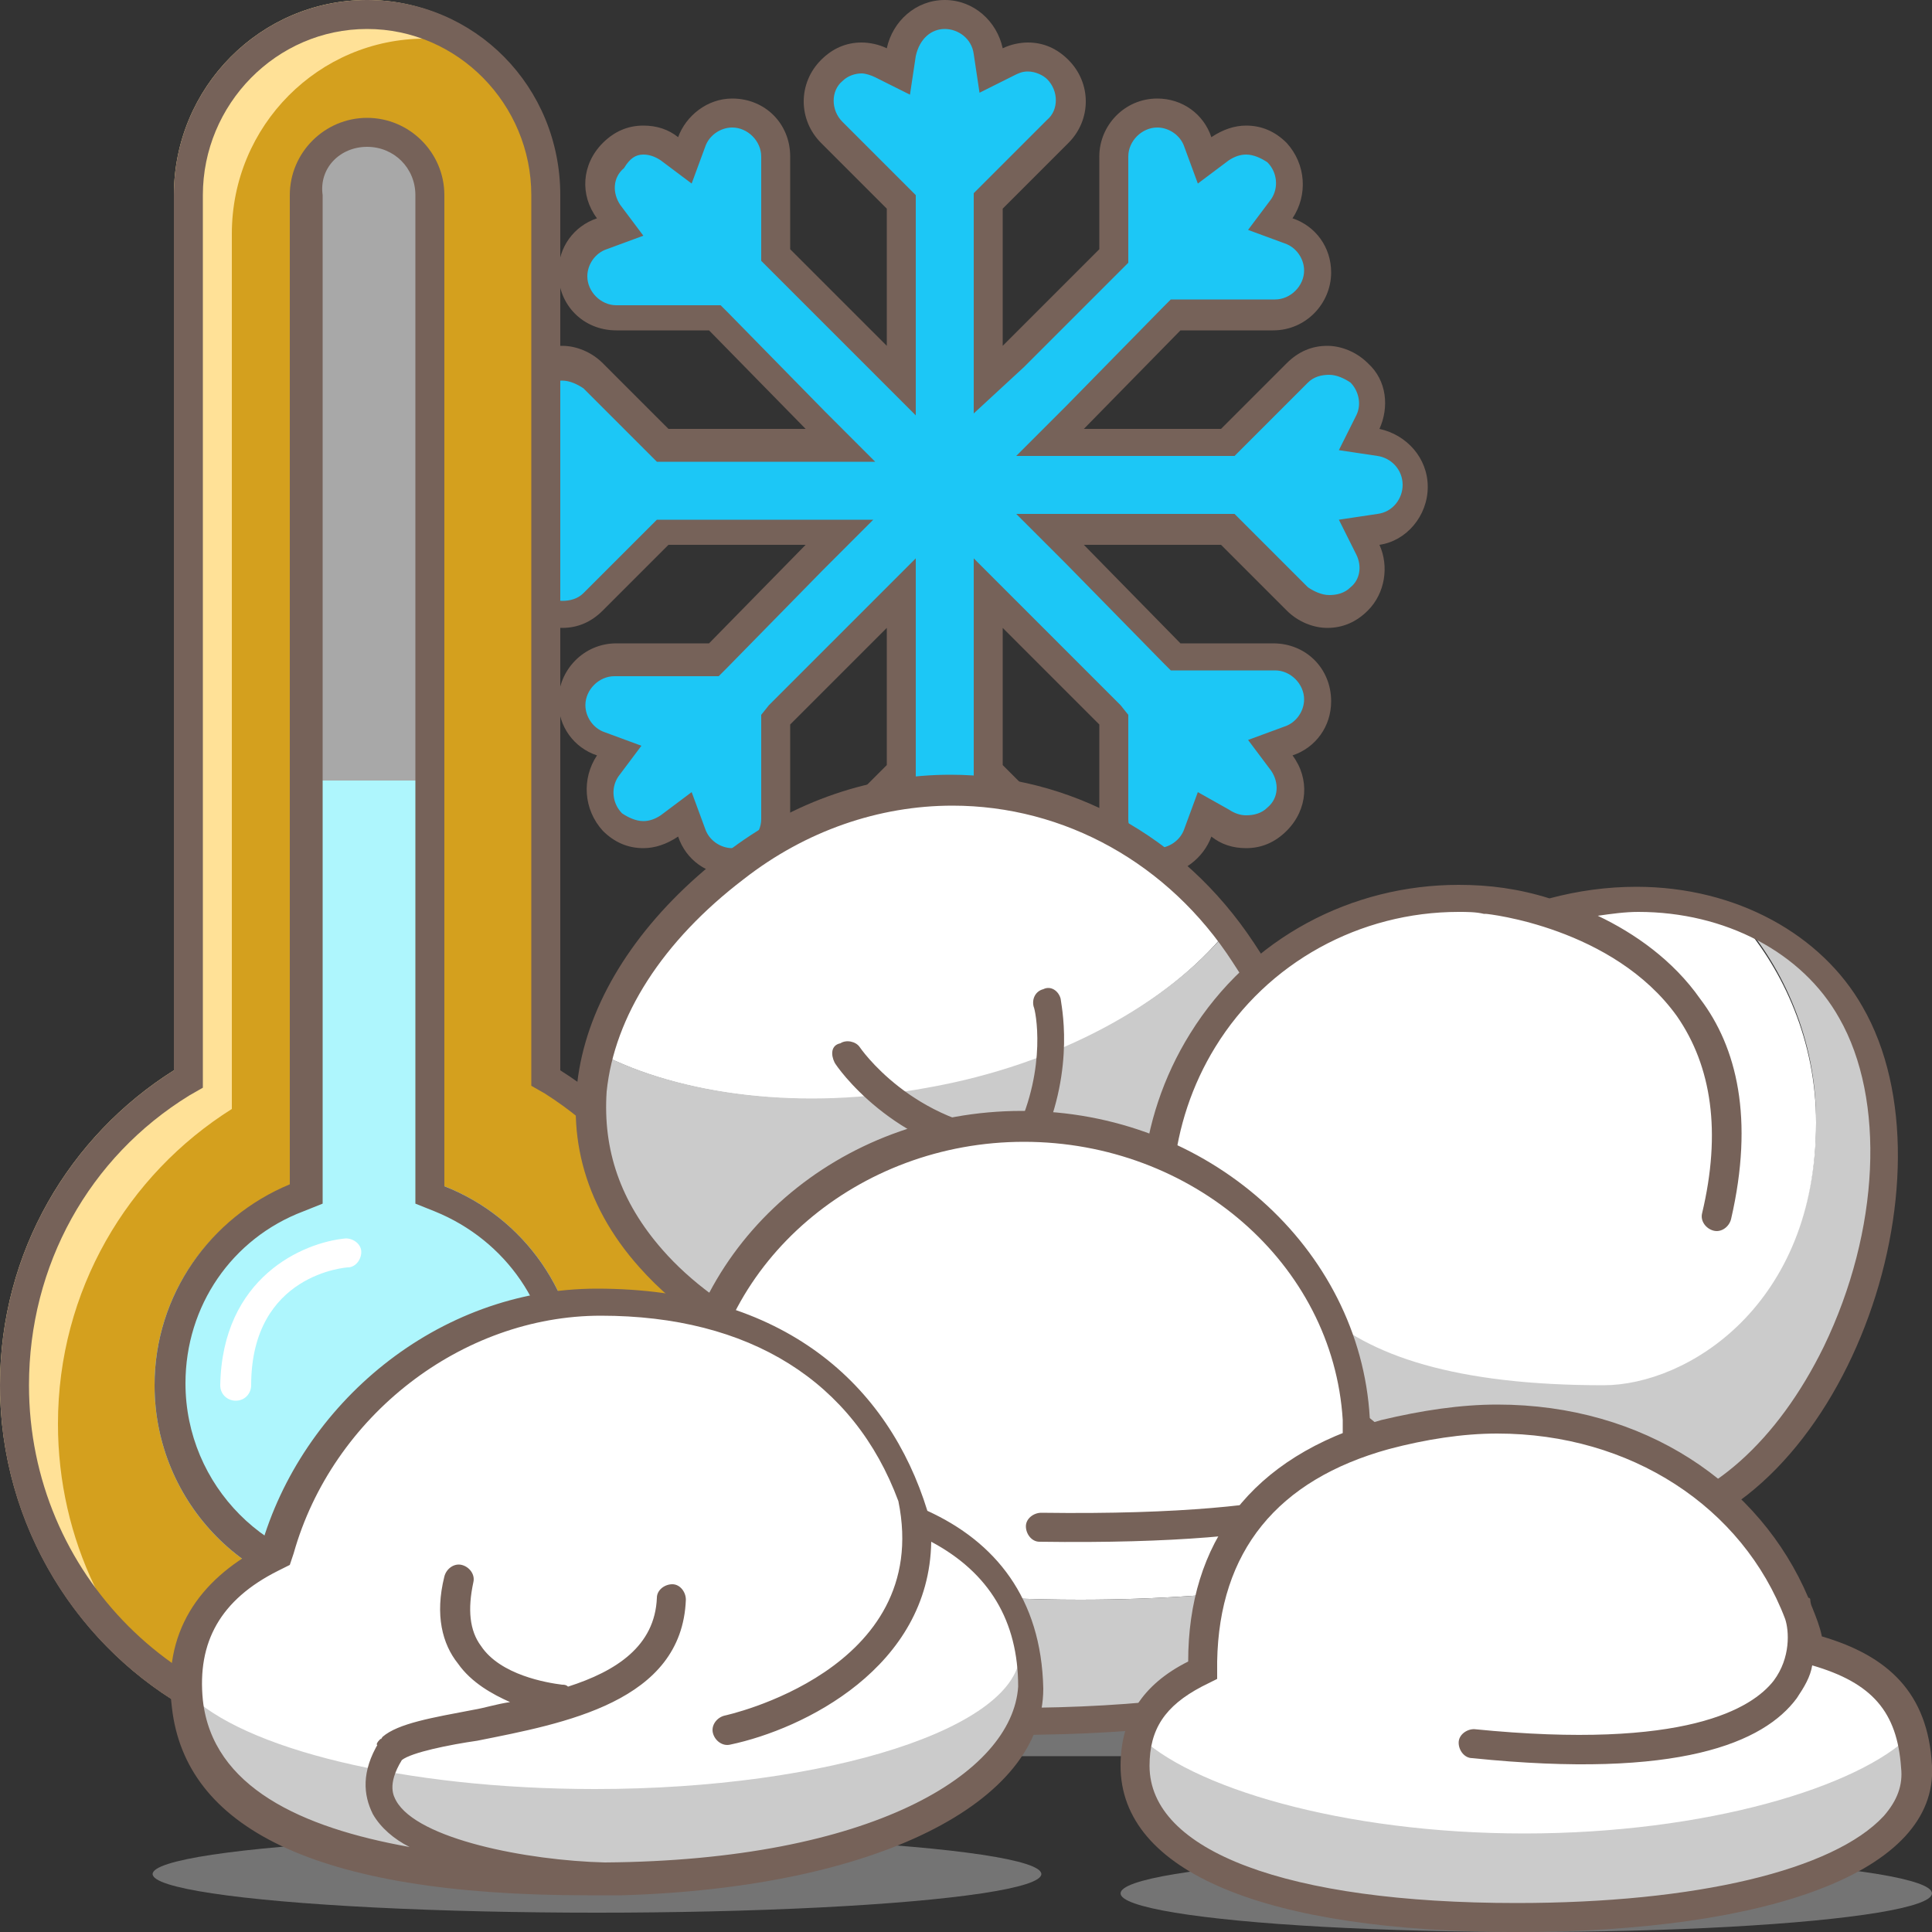
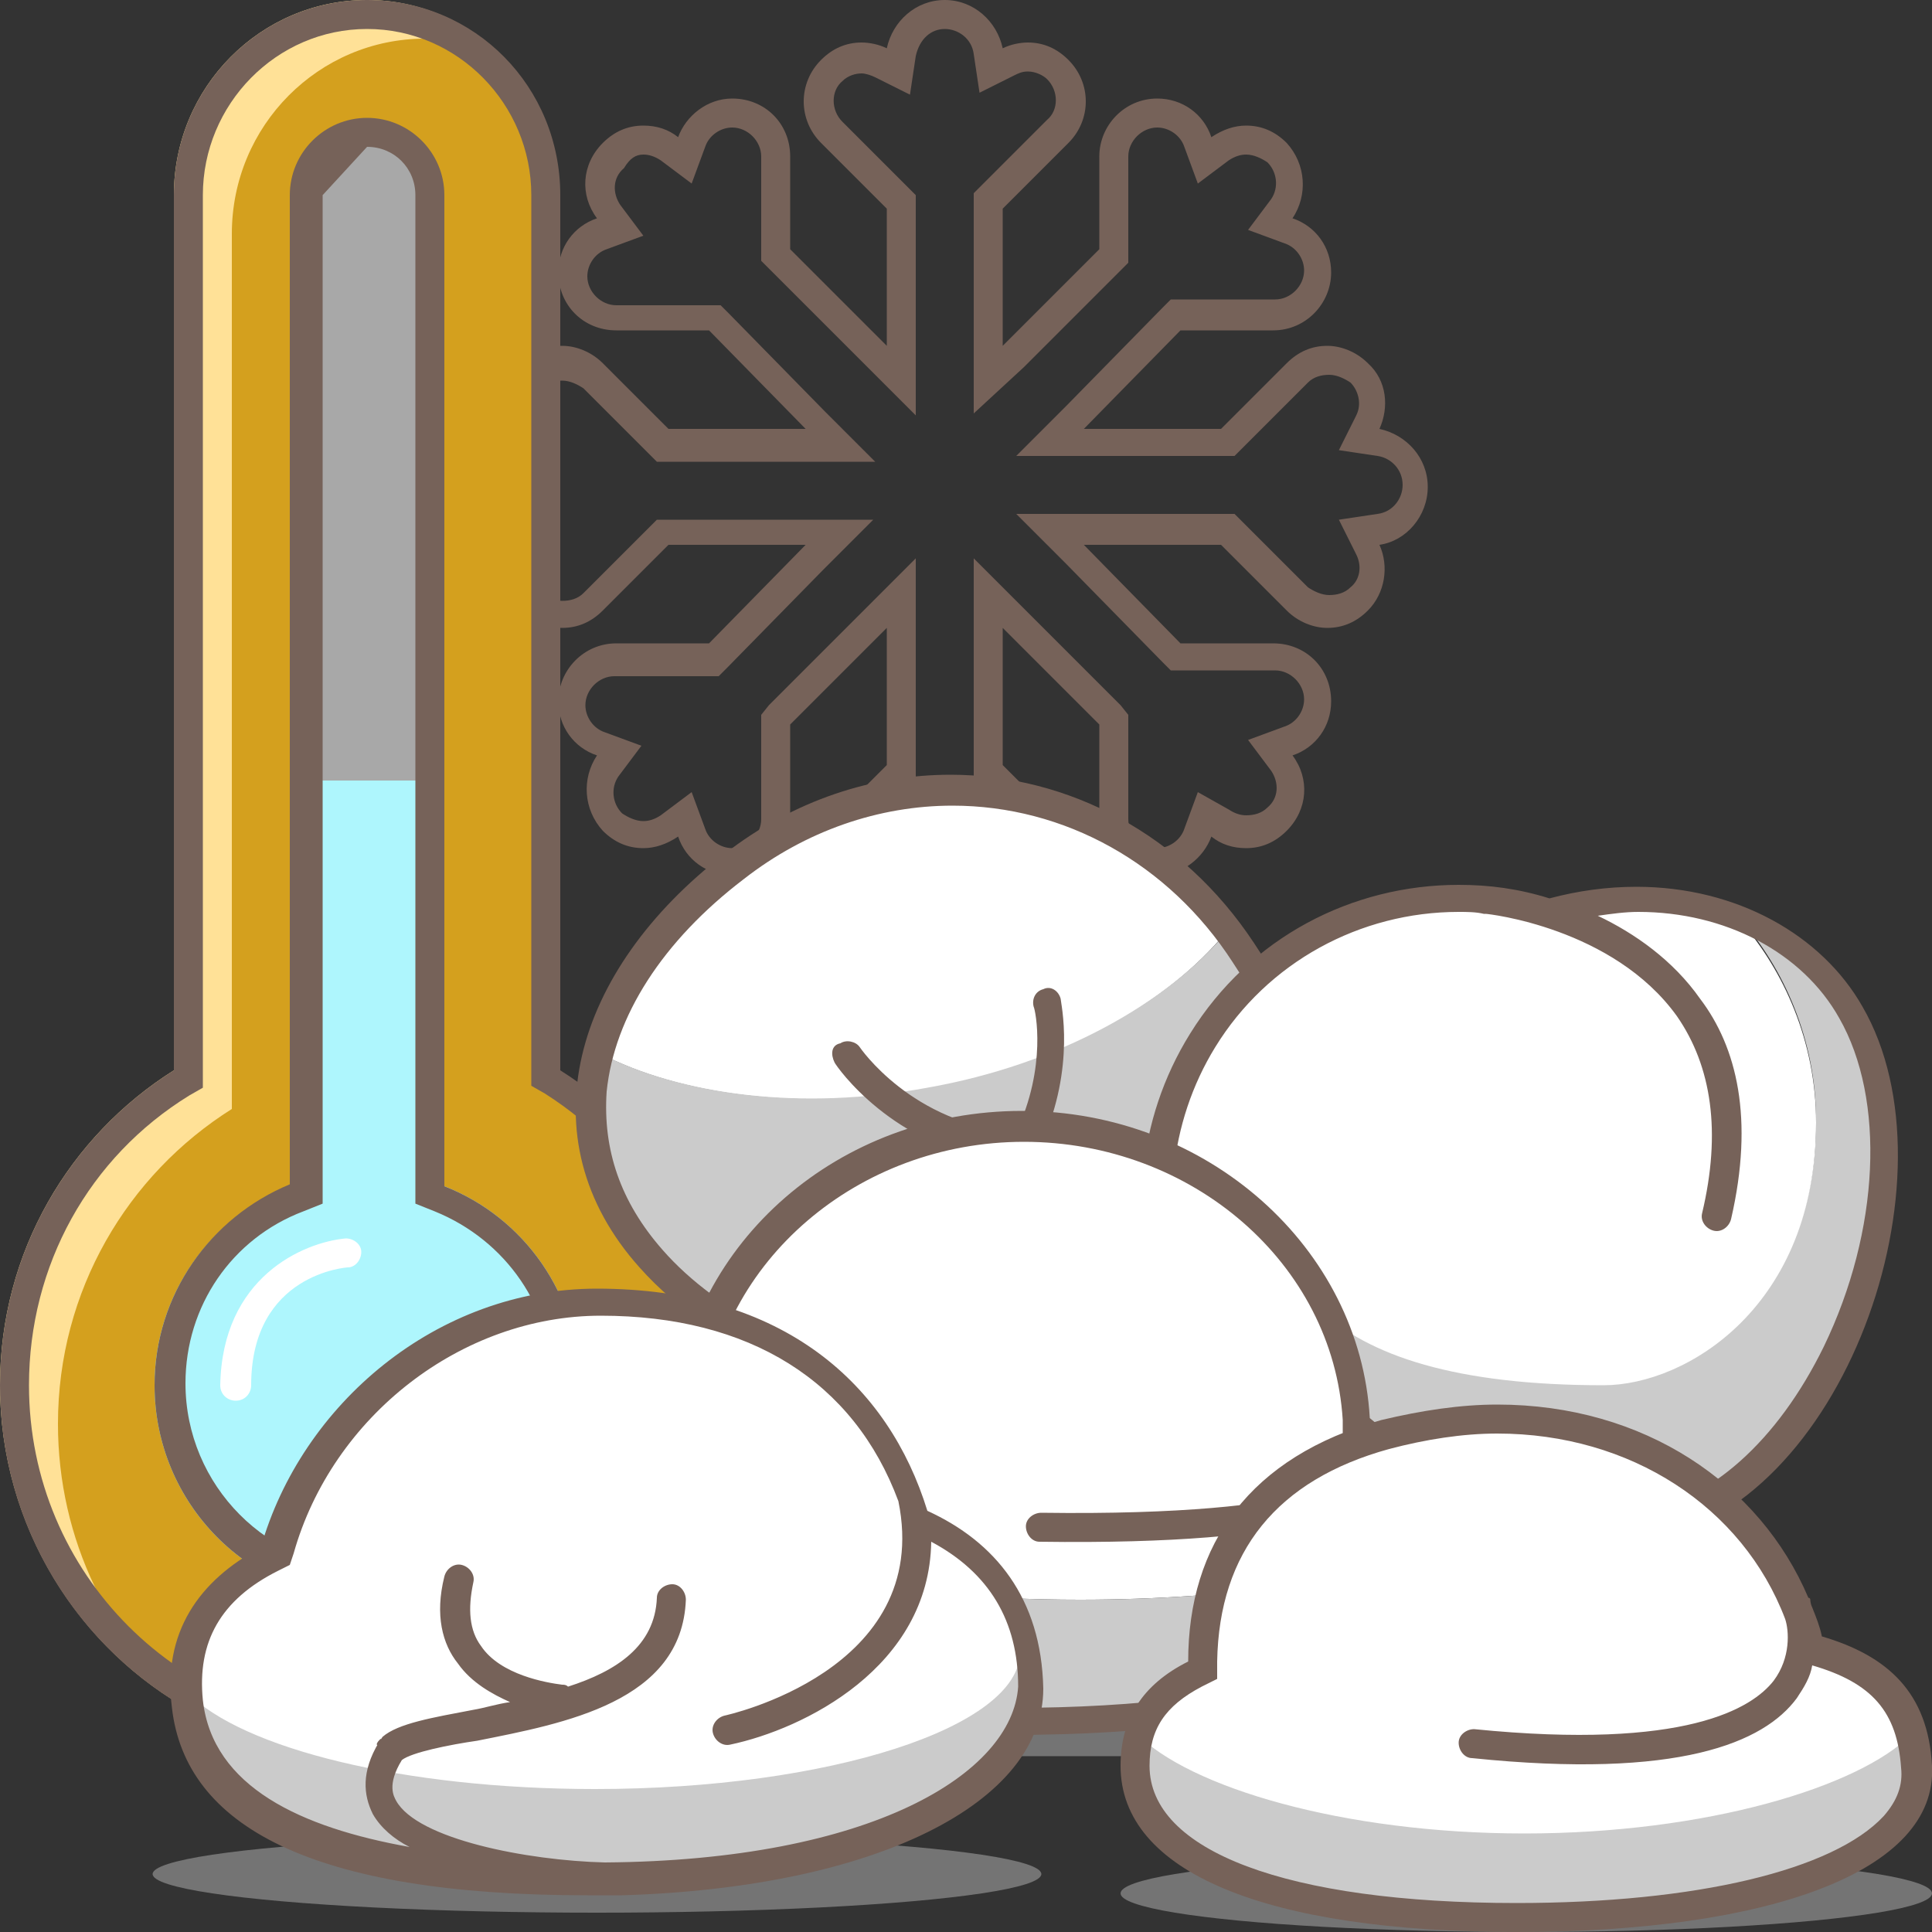
<svg xmlns="http://www.w3.org/2000/svg" version="1.1" id="Слой_1" x="0px" y="0px" viewBox="0 0 100 100" enable-background="new 0 0 100 100" xml:space="preserve">
  <rect x="0" y="0" width="100" height="100" fill="#333333" stroke="none" />
  <g>
-     <path fill="#1CC7F6" d="M48.9,49.7c-1.1,0-2-0.8-2.2-1.9l-0.2-1l-0.9,0.4c-0.3,0.1-0.6,0.2-1,0.2c-0.6,0-1.2-0.2-1.6-0.7   c-0.4-0.4-0.7-1-0.7-1.6s0.2-1.2,0.7-1.6l3.6-3.6v-9.3l-6.5,6.6v5.1c0,1.3-1,2.3-2.3,2.3c-0.9,0-1.8-0.6-2.1-1.5l-0.3-1l-0.8,0.6   c-0.4,0.3-0.8,0.4-1.3,0.4c-0.6,0-1.2-0.2-1.6-0.7c-0.8-0.8-0.9-2-0.2-2.9l0.6-0.8l-0.9-0.3c-0.9-0.3-1.5-1.2-1.5-2.1   c0-1.3,1-2.3,2.3-2.3h5l6.5-6.6h-9.2L30.7,31c-0.4,0.4-1,0.7-1.6,0.7s-1.2-0.2-1.6-0.7c-0.7-0.7-0.8-1.7-0.4-2.6l0.4-0.9l-1-0.2   c-1.1-0.2-1.9-1.1-1.9-2.2s0.8-2,1.9-2.2l1-0.2l-0.4-0.9c-0.4-0.9-0.2-1.9,0.4-2.6c0.4-0.4,1-0.7,1.6-0.7s1.2,0.2,1.6,0.7l3.6,3.6   h9.2L37,16.4h-5.1c-1.2,0-2.3-1-2.3-2.3c0-1,0.6-1.8,1.5-2.1l0.9-0.3l-0.6-0.8C30.8,10,30.9,8.8,31.6,8c0.4-0.4,1-0.7,1.6-0.7   c0.5,0,0.9,0.1,1.3,0.4l0.8,0.6l0.3-0.9c0.3-0.9,1.2-1.5,2.1-1.5c1.2,0,2.3,1,2.3,2.3v5.1l6.5,6.6v-9.3L42.9,7   c-0.9-0.9-0.9-2.3,0-3.2c0.4-0.4,1-0.7,1.6-0.7c0.3,0,0.7,0.1,1,0.2l0.9,0.4l0.2-1c0.2-1.1,1.1-1.9,2.2-1.9c1.1,0,2,0.8,2.2,1.9   l0.2,1l0.9-0.4c0.3-0.1,0.6-0.2,1-0.2c0.6,0,1.2,0.2,1.6,0.7c0.9,0.9,0.9,2.3,0,3.2l-3.6,3.6v9.3l6.5-6.6V8.1c0-1.3,1-2.3,2.3-2.3   c0.9,0,1.8,0.6,2.1,1.5l0.3,0.9l0.8-0.6c0.4-0.3,0.8-0.4,1.3-0.4c0.6,0,1.2,0.2,1.6,0.7c0.8,0.8,0.9,2,0.2,2.9l-0.6,0.8l0.9,0.3   c0.9,0.3,1.5,1.2,1.5,2.1c0,1.3-1,2.3-2.3,2.3h-5.1L54.4,23h9.2l3.6-3.6c0.4-0.4,1-0.7,1.6-0.7s1.2,0.2,1.6,0.7   c0.7,0.7,0.8,1.7,0.4,2.6l-0.4,0.9l1,0.2c1.1,0.2,1.9,1.1,1.9,2.2s-0.8,2-1.9,2.2l-1,0.2l0.4,0.9c0.4,0.9,0.2,1.9-0.4,2.6   c-0.4,0.4-1,0.7-1.6,0.7s-1.2-0.2-1.6-0.7l-3.6-3.6h-9.2l6.5,6.6H66c1.2,0,2.3,1,2.3,2.3c0,1-0.6,1.8-1.5,2.1l-0.9,0.3l0.6,0.8   c0.6,0.9,0.5,2.1-0.2,2.9c-0.4,0.4-1,0.7-1.6,0.7c-0.5,0-0.9-0.1-1.3-0.4l-0.8-0.6l-0.3,1c-0.3,0.9-1.2,1.5-2.1,1.5   c-1.2,0-2.3-1-2.3-2.3v-5.1l-6.5-6.6V40l3.6,3.6c0.9,0.9,0.9,2.3,0,3.2c-0.4,0.4-1,0.7-1.6,0.7c-0.3,0-0.7-0.1-1-0.2l-0.9-0.4   l-0.2,1C51,48.9,50,49.7,48.9,49.7z" />
    <path fill="#766259" d="M48.9,1.5c0.7,0,1.4,0.5,1.5,1.3l0.3,2l1.8-0.9c0.2-0.1,0.4-0.2,0.7-0.2c0.4,0,0.8,0.2,1,0.4   c0.6,0.6,0.6,1.6,0,2.1l-3.4,3.4L50.4,10v0.6v7.1v3.7L53,19l5-5l0.4-0.4V13V8.1c0-0.8,0.7-1.5,1.5-1.5c0.6,0,1.2,0.4,1.4,1L62,9.5   l1.6-1.2C63.9,8.1,64.2,8,64.5,8c0.4,0,0.8,0.2,1.1,0.4c0.5,0.5,0.6,1.3,0.2,1.9l-1.2,1.6l1.9,0.7c0.6,0.2,1,0.8,1,1.4   c0,0.8-0.7,1.5-1.5,1.5h-4.8h-0.6l-0.4,0.4l-5,5.1l-2.6,2.6h3.6h7.1h0.6l0.4-0.4l3.4-3.4c0.3-0.3,0.7-0.4,1.1-0.4s0.8,0.2,1.1,0.4   c0.4,0.4,0.6,1.1,0.3,1.7l-0.9,1.8l2,0.3c0.7,0.1,1.3,0.7,1.3,1.5c0,0.7-0.5,1.4-1.3,1.5l-2,0.3l0.9,1.8c0.3,0.6,0.2,1.3-0.3,1.7   c-0.3,0.3-0.7,0.4-1.1,0.4s-0.8-0.2-1.1-0.4L64.3,27l-0.4-0.4h-0.6h-7.1h-3.6l2.6,2.6l5,5.1l0.4,0.4h0.6H66c0.8,0,1.5,0.7,1.5,1.5   c0,0.6-0.4,1.2-1,1.4l-1.9,0.7l1.2,1.6c0.4,0.6,0.4,1.4-0.2,1.9c-0.3,0.3-0.7,0.4-1.1,0.4c-0.3,0-0.6-0.1-0.9-0.3L62,41l-0.7,1.9   c-0.2,0.6-0.8,1-1.4,1c-0.8,0-1.5-0.7-1.5-1.5v-4.8V37L58,36.5l-5-5l-2.6-2.6v3.7v7.1v0.6l0.4,0.4l3.4,3.4c0.6,0.6,0.6,1.6,0,2.1   c-0.3,0.3-0.6,0.4-1,0.4c-0.2,0-0.5-0.1-0.7-0.2l-1.8-0.9l-0.3,2c-0.1,0.7-0.7,1.3-1.5,1.3c-0.7,0-1.4-0.5-1.5-1.3l-0.3-2l-1.8,0.9   c-0.2,0.1-0.4,0.2-0.7,0.2c-0.4,0-0.8-0.2-1-0.4c-0.6-0.6-0.6-1.6,0-2.1l3.4-3.4l0.4-0.4v-0.6v-7.1v-3.7l-2.6,2.6l-5,5L39.4,37v0.6   v4.8c0,0.8-0.7,1.5-1.5,1.5c-0.6,0-1.2-0.4-1.4-1L35.8,41l-1.6,1.2c-0.3,0.2-0.6,0.3-0.9,0.3c-0.4,0-0.8-0.2-1.1-0.4   c-0.5-0.5-0.6-1.3-0.2-1.9l1.2-1.6l-1.9-0.7c-0.6-0.2-1-0.8-1-1.4c0-0.8,0.7-1.5,1.5-1.5h4.8h0.6l0.4-0.4l5-5.1l2.6-2.6h-3.6h-7.1   H34l-0.4,0.4l-3.4,3.4c-0.3,0.3-0.7,0.4-1.1,0.4s-0.8-0.2-1.1-0.4c-0.4-0.4-0.6-1.1-0.3-1.7l0.9-1.8l-2-0.3   c-0.7-0.1-1.3-0.7-1.3-1.5c0-0.7,0.5-1.4,1.3-1.5l2-0.3l-0.9-1.8c-0.3-0.6-0.2-1.3,0.3-1.7c0.3-0.3,0.7-0.4,1.1-0.4   s0.8,0.2,1.1,0.4l3.4,3.4l0.4,0.4h0.6h7.1h3.6l-2.6-2.6l-5-5.1l-0.4-0.4h-0.6h-4.8c-0.8,0-1.5-0.7-1.5-1.5c0-0.6,0.4-1.2,1-1.4   l1.9-0.7l-1.2-1.6c-0.4-0.6-0.4-1.4,0.2-1.9c0.3-0.5,0.6-0.7,1-0.7c0.3,0,0.6,0.1,0.9,0.3l1.6,1.2l0.7-1.9c0.2-0.6,0.8-1,1.4-1   c0.8,0,1.5,0.7,1.5,1.5v4.8v0.6l0.4,0.4l5,5l2.6,2.6v-3.7v-7.1v-0.6L47,9.7l-3.4-3.4c-0.6-0.6-0.6-1.6,0-2.1c0.3-0.3,0.7-0.4,1-0.4   c0.2,0,0.5,0.1,0.7,0.2l1.8,0.9l0.3-2C47.6,2,48.2,1.5,48.9,1.5 M48.9,0c-1.5,0-2.7,1.1-3,2.5c-0.4-0.2-0.9-0.3-1.3-0.3   c-0.8,0-1.5,0.3-2.1,0.9c-1.2,1.2-1.2,3.1,0,4.3l3.4,3.4v7.1l-5-5V8.1c0-1.7-1.3-3-3-3c-1.3,0-2.4,0.9-2.8,2   c-0.5-0.4-1.1-0.6-1.8-0.6c-0.8,0-1.5,0.3-2.1,0.9c-1.1,1.1-1.2,2.7-0.3,3.9c-1.2,0.4-2,1.5-2,2.8c0,1.7,1.3,3,3,3h4.8l5,5.1h-7.1   l-3.4-3.4c-0.6-0.6-1.4-0.9-2.1-0.9c-0.8,0-1.5,0.3-2.1,0.9c-0.9,0.9-1.1,2.3-0.6,3.4c-1.4,0.2-2.5,1.5-2.5,3s1.1,2.7,2.5,3   c-0.5,1.1-0.4,2.5,0.6,3.4c0.6,0.6,1.4,0.9,2.1,0.9c0.8,0,1.5-0.3,2.1-0.9l3.4-3.4h7.1l-5,5.1h-4.8c-1.7,0-3,1.4-3,3   c0,1.3,0.8,2.4,2,2.8c-0.8,1.2-0.7,2.8,0.3,3.9c0.6,0.6,1.3,0.9,2.1,0.9c0.6,0,1.2-0.2,1.8-0.6c0.4,1.2,1.5,2,2.8,2   c1.7,0,3-1.4,3-3v-4.8l5-5v7.1L42.5,43c-1.2,1.2-1.2,3.1,0,4.3c0.6,0.6,1.3,0.9,2.1,0.9c0.4,0,0.9-0.1,1.3-0.3   c0.2,1.4,1.5,2.5,3,2.5s2.7-1.1,3-2.5c0.4,0.2,0.9,0.3,1.3,0.3c0.8,0,1.5-0.3,2.1-0.9c1.2-1.2,1.2-3.1,0-4.3l-3.4-3.4v-7.1l5,5v4.8   c0,1.7,1.3,3,3,3c1.3,0,2.4-0.9,2.8-2c0.5,0.4,1.1,0.6,1.8,0.6c0.8,0,1.5-0.3,2.1-0.9c1.1-1.1,1.2-2.7,0.3-3.9c1.2-0.4,2-1.5,2-2.8   c0-1.7-1.3-3-3-3h-4.8l-5-5.1h7.1l3.4,3.4c0.6,0.6,1.4,0.9,2.1,0.9c0.8,0,1.5-0.3,2.1-0.9c0.9-0.9,1.1-2.3,0.6-3.4   c1.4-0.2,2.5-1.5,2.5-3s-1.1-2.7-2.5-3c0.5-1.1,0.4-2.5-0.6-3.4c-0.6-0.6-1.4-0.9-2.1-0.9c-0.8,0-1.5,0.3-2.1,0.9l-3.4,3.4h-7.1   l5-5.1h4.8c1.7,0,3-1.4,3-3c0-1.3-0.8-2.4-2-2.8c0.8-1.2,0.7-2.8-0.3-3.9c-0.6-0.6-1.3-0.9-2.1-0.9c-0.6,0-1.2,0.2-1.8,0.6   c-0.4-1.2-1.5-2-2.8-2c-1.7,0-3,1.4-3,3v4.8l-5,5v-7.1l3.4-3.4c1.2-1.2,1.2-3.1,0-4.3c-0.6-0.6-1.3-0.9-2.1-0.9   c-0.4,0-0.9,0.1-1.3,0.3C51.6,1.1,50.4,0,48.9,0L48.9,0z" />
  </g>
  <g>
    <path fill="#D4A01E" d="M19,90.2c-10.1,0-18.3-8.3-18.3-18.4C0.8,65.3,4,59.4,9.4,56l0.4-0.2V10.1c0-5.2,4.2-9.3,9.3-9.3   s9.3,4.2,9.3,9.3v45.7l0.4,0.2c5.4,3.4,8.7,9.3,8.7,15.7C37.3,81.9,29.1,90.2,19,90.2z" />
    <path fill="#FFE197" d="M22,2c-5.5,0-10,4.5-10,10.1v45.3c-5.4,3.4-9,9.4-9,16.3c0,6,2.7,11.4,7,14.9C4.1,85.4,0,79,0,71.7   c0-6.9,3.6-12.9,9-16.3V10.1C9,4.5,13.5,0,19,0c2.7,0,5.1,1.1,6.9,2.8C24.8,2.3,23.4,2,22,2z" />
    <path fill="#766259" d="M19,1.5c4.7,0,8.5,3.9,8.5,8.6v45.3v0.8l0.7,0.4c5.2,3.3,8.3,8.9,8.3,15c0,9.7-7.9,17.7-17.5,17.7   S1.5,81.5,1.5,71.7c0-6.2,3.1-11.8,8.3-15l0.7-0.4v-0.8V10.1C10.5,5.4,14.3,1.5,19,1.5 M19,0C13.5,0,9,4.5,9,10.1v45.3   c-5.4,3.4-9,9.4-9,16.3c0,10.6,8.5,19.2,19,19.2s19-8.6,19-19.2c0-6.9-3.6-12.9-9-16.3V10.1C29,4.5,24.6,0,19,0L19,0z" />
    <path fill="#A8A8A8" d="M19,82.1c-5.7,0-10.3-4.6-10.3-10.4c0-4.3,2.6-8.1,6.5-9.6l0.5-0.2V10.1c0-1.8,1.5-3.3,3.3-3.3   s3.3,1.5,3.3,3.3v51.8l0.5,0.2c4,1.6,6.5,5.4,6.5,9.6C29.3,77.4,24.7,82.1,19,82.1z" />
    <path fill="#AEF6FD" d="M30,71.7c0,6.1-4.9,11.1-11,11.1s-11-5-11-11.1c0-4.7,2.9-8.7,7-10.3v-21h8v21C27.1,63,30,67,30,71.7z" />
-     <path fill="#766259" d="M19,7.6c1.4,0,2.5,1.1,2.5,2.5v30.3v3v17.9v1l1,0.4c3.7,1.5,6.1,5,6.1,8.9c0,5.3-4.3,9.6-9.5,9.6   s-9.5-4.3-9.5-9.6c0-4,2.4-7.5,6.1-8.9l1-0.4v-1V43.4v-3V10.1C16.5,8.7,17.6,7.6,19,7.6 M19,6.1c-2.2,0-4,1.8-4,4v30.3v3v17.9   C10.9,63,8,67,8,71.7c0,6.1,4.9,11.1,11,11.1s11-5,11-11.1c0-4.7-2.9-8.7-7-10.3v-18v-3V10.1C23,7.9,21.2,6.1,19,6.1L19,6.1z" />
+     <path fill="#766259" d="M19,7.6c1.4,0,2.5,1.1,2.5,2.5v30.3v3v17.9v1l1,0.4c3.7,1.5,6.1,5,6.1,8.9c0,5.3-4.3,9.6-9.5,9.6   s-9.5-4.3-9.5-9.6c0-4,2.4-7.5,6.1-8.9l1-0.4v-1V43.4v-3V10.1M19,6.1c-2.2,0-4,1.8-4,4v30.3v3v17.9   C10.9,63,8,67,8,71.7c0,6.1,4.9,11.1,11,11.1s11-5,11-11.1c0-4.7-2.9-8.7-7-10.3v-18v-3V10.1C23,7.9,21.2,6.1,19,6.1L19,6.1z" />
    <path fill="#FFFFFF" d="M17.9,64.1c0.4,0,0.8,0.3,0.8,0.7c0,0.4-0.3,0.8-0.7,0.8c0,0-5,0.3-5,6.1c0,0.4-0.3,0.8-0.8,0.8   c-0.4,0-0.8-0.3-0.8-0.8C11.5,66.1,15.7,64.3,17.9,64.1L17.9,64.1" />
  </g>
  <g>
    <path fill="#FFFFFF" d="M47.9,56.4c6.8-1.2,12.5-4.4,15.6-8.2c-3.5-4.6-8.8-7.3-14.3-7.3c-4,0-7.9,1.4-11.2,3.9   c-3.7,2.8-6.1,6.2-7,9.7C35.2,56.7,41.4,57.5,47.9,56.4z" />
    <path fill="#CBCBCB" d="M68.6,60.2l-1.4-6.3c-0.7-1.4-1.6-2.9-2.8-4.7c-0.2-0.4-0.5-0.7-0.8-1.1c-3.1,3.8-8.8,7-15.6,8.2   c-6.5,1.2-12.7,0.4-17-1.8c-0.2,0.6-0.3,1.2-0.3,1.8c0,0.5,0,1,0,1.5l0.9,3.9c0.5,1.2,1.2,2.3,2.2,3.4c2.4,2.7,6.2,4.9,10.3,6.1   l19.6-4.5C66.5,64.3,68.1,62.3,68.6,60.2z" />
    <path fill="#766259" d="M64.9,48.8c-3.7-5.6-9.6-8.7-15.7-8.7c-4,0-8.1,1.3-11.7,4.1c-7.8,6-10.4,14.7-4.4,21.4   C37,70,44.3,73.1,51,73.1c3.7,0,7.3-0.9,10-3.1C71,61.8,71.9,59.4,64.9,48.8z M60,68.8c-2.3,1.8-5.4,2.8-9,2.8   c-3.2,0-6.5-0.7-9.5-2c6.8-2.7,10.2-6.3,12-9.5c0.3-0.1,0.4-0.4,0.4-0.7c0-0.1,0-0.1,0-0.2c1.8-4,1-7.3,1-7.5   c-0.1-0.4-0.5-0.7-0.9-0.5c-0.4,0.1-0.6,0.5-0.5,0.9l0,0c0.1,0.2,0.7,3.1-0.9,6.5c-5.4-0.4-8.1-4.4-8.1-4.4c-0.2-0.3-0.7-0.4-1-0.2   c-0.5,0.1-0.5,0.6-0.3,1l0,0c0.1,0.2,3,4.4,8.6,5.1c-1.7,2.9-5.1,6-11.4,8.4c-0.2,0.1-0.4,0.2-0.4,0.4c-2.3-1.1-4.3-2.6-5.7-4.2   c-2.2-2.5-3.1-5.2-2.9-8.2c0.4-3.9,2.9-7.8,7.1-11c3.2-2.5,7-3.8,10.8-3.8c5.8,0,11.2,3,14.5,8.1C70.2,59.6,69.4,61.2,60,68.8z" />
  </g>
  <g>
    <path fill="#CBCBCB" d="M95.1,70.1c3-6.1,3.2-13.2,0.7-17.7c-1.2-2.2-3.2-3.8-5.7-4.8C92.3,50.1,94,53.8,94,58   c0,9.5-6.7,13.6-11,13.6c-7.6,0-12.2-1.5-14.8-4H64V77c0.8,0.7,1.6,1.3,2.6,1.7H86C89.6,77.8,92.9,74.7,95.1,70.1z" />
    <path fill="#FFFFFF" d="M68.2,67.7c2.6,2.5,7.2,4,14.8,4c4.3,0,11-4.1,11-13.6c0-4.2-1.7-7.9-3.9-10.4c-1.6-0.7-3.5-1.1-5.4-1.1   c-1.4,0-2.9,0.2-4.4,0.6l-0.2,0.1L80,47.2c-1.5-0.4-3-0.7-4.5-0.7c-5.4,0-10.4,2.8-13.3,7.4c-2.6,4.2-3.1,9.2-1.4,13.9l0.1,0.2v0.2   c-0.4,2.5,0,4.7,1.3,6.7c0.5,0.9,1.2,1.6,1.9,2.2v-9.4L68.2,67.7z" />
    <path fill="#766259" d="M96.4,52.1c-2.1-3.7-6.5-6.2-11.7-6.2c-1.5,0-3,0.2-4.5,0.6c-1.6-0.5-3.1-0.7-4.7-0.7   c-5.5,0-10.8,2.7-13.9,7.7c-2.8,4.5-3.2,9.9-1.5,14.6c-0.4,2.5-0.1,5,1.4,7.2c2.7,4.3,7.1,5.6,12.7,5.6c3.3,0,7-0.5,10.9-1.1   C95.4,78.2,101.5,60.9,96.4,52.1z M84.8,78.3c-3.6,0.5-7.3,1-10.6,1c-5.8,0-9.3-1.5-11.4-4.9c-1.2-1.8-1.5-3.9-1.2-6.2l0.1-0.4   l-0.1-0.4c-1.6-4.4-1.1-9.3,1.3-13.2c2.7-4.4,7.5-7,12.6-7c0.4,0,0.9,0,1.3,0.1c0,0,0,0,0.1,0l0,0c0.1,0,6.6,0.7,9.9,5.3   c1.8,2.6,2.3,6,1.3,10.2c-0.1,0.4,0.2,0.8,0.6,0.9c0.4,0.1,0.8-0.2,0.9-0.6c1.2-5.2,0.3-8.9-1.6-11.4c-1.4-2-3.4-3.4-5.3-4.3   c0.7-0.1,1.4-0.2,2.1-0.2c4.5,0,8.5,2.1,10.4,5.5c2.4,4.2,2.1,11-0.8,17C92,74.6,88.5,77.7,84.8,78.3z" />
  </g>
  <ellipse fill="#747474" cx="79" cy="98" rx="21" ry="2" />
  <path fill="#FFFFFF" d="M30.7,92.6c12.2,0,22-3.2,22-7.1H53c-0.6-2.9-2.3-5-5.3-6.4L47.5,79l-0.1-0.3c-2.2-7.1-8-10.9-16.4-10.9  c-7.6,0-14.6,5.4-16.7,12.8l-0.1,0.3L13.9,81c-2.9,1.6-4.3,3.8-4.3,6.6C12.4,90.5,20.8,92.6,30.7,92.6z" />
  <path fill="#FFFFFF" d="M30.4,96.5c3.5,0,6.8-0.3,9.6-0.8H20.2C23,96.2,26.4,96.5,30.4,96.5z" />
  <path fill="#FFFFFF" d="M74.1,80.1c3.3,0,7.1-0.5,10.8-1c0.4-0.1,0.8-0.2,1.2-0.3H66.6C68.6,79.7,71,80.1,74.1,80.1z" />
  <path fill="#FFFFFF" d="M78.5,98.3c2.1,0,4.1-0.1,6-0.3H72.6C74.4,98.2,76.4,98.3,78.5,98.3z" />
  <g>
    <rect x="24.9" y="86.9" fill="#747474" width="50.1" height="4" />
    <g>
      <path fill="#FFFFFF" d="M55.9,82.8c8,0,15-1.1,19.1-2.7c-0.5-2-2.1-4.2-4.6-6.1l-0.3-0.2v-0.3C69.6,65,62,58.4,52.9,58.4    c-8.9,0-16.5,6.5-17.2,14.8v0.3l-0.3,0.2c-2,1.6-3.5,3.4-4.2,5.1h3C37.4,81.1,45.9,82.8,55.9,82.8z" />
      <path fill="#CBCBCB" d="M52.4,89.1c13.9,0,22.8-3.1,22.8-7.9c0-0.4-0.1-0.8-0.2-1.1c-4.1,1.6-11.1,2.7-19.1,2.7    c-10,0-18.5-1.7-21.7-4h-3c-0.4,0.9-0.6,1.7-0.6,2.5C30.6,86.2,38.8,89.1,52.4,89.1z" />
    </g>
    <g>
      <path fill="#766259" d="M71.3,76.7l0.5,0.4c0.2-0.2,0.2-0.3,0.2-0.3L71.3,76.7z" />
      <path fill="#766259" d="M70.9,73.4c-0.5-8.8-8.4-15.9-18-15.9c-9.5,0-17.2,6.8-18,15.5c-3.3,2.6-5.1,5.7-5.1,8.2    c0,5.5,8.2,8.6,22.5,8.6c14.2,0,23.6-3.1,23.6-8.6C76,78.9,74.1,76,70.9,73.4z M52.4,88.4c-12.9,0-21-2.7-21-7.1    c0-2.1,1.7-4.8,4.5-7l0.5-0.4l0.1-0.7c0.7-7.9,7.9-14.1,16.5-14.1c8.7,0,16,6.3,16.5,14.4v0.7l0.5,0.4c0.5,0.4,1,0.9,1.5,1.3    c-0.1,0-0.1,0-0.2-0.1c-0.3,0-0.5,0.1-0.7,0.3l0,0c-0.1,0.1-2,2.4-16.7,2.2c-0.4,0-0.8,0.3-0.8,0.7c0,0.4,0.3,0.8,0.7,0.8    C68,80,71,77.9,71.7,77.1l-0.5-0.4l0,0l0,0l0.7,0.1c0-0.1,0-0.3-0.1-0.4c1.6,1.7,2.6,3.5,2.6,4.9C74.5,85.5,65.6,88.4,52.4,88.4z" />
    </g>
  </g>
  <g>
    <path fill="#FFFFFF" d="M99,89.8c-0.6-2.2-2.1-3.6-4.9-4.4l-0.4-0.1l-0.1-0.4c-1.8-6.9-8.3-11.5-16-11.5c-1.9,0-3.8,0.3-5.8,0.8   c-6.2,1.7-9.4,5.7-9.5,11.8v0.5l-0.4,0.2c-1.6,0.8-2.5,1.8-2.9,3.2c2.7,2.7,10.6,5.2,20.1,5.2C88.3,94.9,96.3,92.5,99,89.8z" />
    <path fill="#CBCBCB" d="M99.2,91.4c0-0.6-0.1-1.1-0.3-1.6c-2.7,2.7-10.6,5.1-20,5.1s-17.4-2.4-20.1-5.2c-0.1,0.5-0.2,1-0.2,1.6   c0,4.1,5.1,6.8,14,7.6h11.8c6.6-0.6,11.4-2.1,13.5-4.4C98.9,93.6,99.3,92.6,99.2,91.4z" />
    <path fill="#766259" d="M94.3,84.7c-0.1-0.5-0.3-1-0.5-1.5c-0.1-0.2-0.1-0.4-0.1-0.4c0-0.1-0.1-0.1-0.1-0.1   c-2.5-5.9-8.5-10-16.1-10c-1.9,0-3.9,0.3-6,0.8c-6.8,1.9-10,6.4-10,12.5c-2.4,1.2-3.5,3-3.5,5.4c0,5.5,7.5,8.6,20.5,8.6   s21.8-3.1,21.5-8.6C99.8,87.6,97.7,85.7,94.3,84.7z M97.5,94c-2.6,2.8-9.7,4.5-19,4.5c-11.9,0-19-2.7-19-7.1c0-1.9,0.8-3.1,2.7-4.1   l0.8-0.4V86c0.1-5.7,3.1-9.4,8.9-11c1.9-0.5,3.8-0.8,5.6-0.8c6.9,0,12.7,3.8,14.9,9.6c0.2,0.6,0.3,2-0.6,3.2   c-1.1,1.4-4.5,3.6-15.5,2.5c-0.4,0-0.8,0.3-0.8,0.7c0,0.4,0.3,0.8,0.7,0.8c10.7,1.1,15.1-0.8,16.8-3.1c0.4-0.6,0.7-1.1,0.8-1.7l0,0   c3.1,0.9,4.4,2.4,4.6,5.3C98.5,92.4,98.2,93.2,97.5,94z" />
  </g>
  <g>
    <path fill="#FFFFFF" d="M52.6,85.4c-0.6-2.9-2.3-5-5.3-6.4L47,78.9l-0.1-0.3c-2.2-7.1-8-10.9-16.4-10.9C23,67.6,16,73,13.9,80.4   l-0.1,0.3l-0.3,0.2c-2.9,1.6-4.3,3.8-4.3,6.6c0,0.3,0,0.6,0,0.9c0.5,4.2,4,6.9,10.5,8.2h19.9c8-1.5,13.2-4.9,13.2-9.1   C52.8,86.7,52.8,86.1,52.6,85.4z" />
    <ellipse fill="#747474" cx="30.9" cy="97" rx="23" ry="2" />
    <path fill="#CBCBCB" d="M53.3,87.5c0-0.7-0.1-1.4-0.2-2h-0.3c0,3.9-9.9,7.1-22,7.1c-9.9,0-18.3-2.1-21.1-5c0,0.3,0,0.6,0,0.9   c0.5,4.2,4,6.9,10.5,8.2h19.9C48.1,95.1,53.3,91.8,53.3,87.5z" />
    <polygon fill="none" points="20.5,90.9 20.5,90.9 19.5,90.3  " />
-     <path fill="none" d="M20.5,90.9l-0.8-0.8L20.5,90.9z" />
    <path fill="none" d="M47.9,79.8c-0.1,6.5-6.6,9.7-10.4,10.5l0,0c-0.4,0.1-0.8-0.2-0.9-0.6c-0.1-0.4,0.2-0.8,0.6-0.9   c0,0,10.8-2.3,9-11.1l0,0c-2.3-6.2-7.7-9.6-15.4-9.6c-7.2,0-14,5.2-15.9,12.3L14.7,81l-0.6,0.3c-3,1.6-4.2,3.7-3.9,6.7   c0.5,4.5,5.1,6.7,10.7,7.6c-0.8-0.5-1.5-1-1.9-1.7c-0.5-1-0.6-2.2,0.3-3.7c0.1-0.1,0.1-0.2,0.2-0.3c0.7-0.7,2.6-1,4.7-1.4   c0.6-0.1,1.3-0.2,1.9-0.4c-1-0.4-2-1-2.7-2c-0.8-1-1.1-2.5-0.7-4.5c0.1-0.4,0.5-0.7,0.9-0.6s0.7,0.5,0.6,0.9   c-0.3,1.4-0.2,2.4,0.4,3.3c1.1,1.4,3.4,1.9,4.2,2l0,0c0.1,0,0.2,0,0.3,0.1c2.5-0.8,4.5-2.2,4.6-4.6c0-0.4,0.4-0.7,0.8-0.7   c0.4,0,0.7,0.4,0.7,0.8c-0.2,5.2-6.3,6.4-10.8,7.3c-1.4,0.3-3.4,0.7-3.9,1c-0.7,1.3-0.4,1.9-0.3,2.1c1.1,2,6.8,3,10.8,3.2   c13.9-0.2,21.2-4.7,21.2-9.2C52.4,83.9,50.9,81.4,47.9,79.8z" />
    <path fill="#766259" d="M20.5,90.9L19.7,90c-0.1,0.1-0.2,0.2-0.2,0.3L20.5,90.9z" />
    <path fill="#766259" d="M48,78.2c-2-6.5-7.4-11.5-17.1-11.5c-8.3,0-15.3,6-17.4,13.4c-3.2,1.7-5.1,4.4-4.6,8.3   c0.7,6.1,7.2,9.7,21.5,9.7c0.3,0,0.6,0,1,0s0.6,0,0.6,0c0.1,0,0.1,0,0.2,0C45.4,97.7,54,93.3,54,87.4C53.9,82.7,51.5,79.8,48,78.2z    M31.3,96.4c-4-0.1-9.7-1.2-10.8-3.2c-0.1-0.2-0.5-0.8,0.3-2.1c0.5-0.4,2.5-0.8,3.9-1c4.5-0.9,10.6-2,10.8-7.3   c0-0.4-0.3-0.8-0.7-0.8S34,82.3,34,82.7c-0.1,2.5-2.1,3.8-4.6,4.6c-0.1-0.1-0.2-0.1-0.3-0.1l0,0c-0.8-0.1-3.2-0.5-4.2-2   c-0.6-0.8-0.7-1.9-0.4-3.3c0.1-0.4-0.2-0.8-0.6-0.9s-0.8,0.2-0.9,0.6c-0.5,2-0.1,3.5,0.7,4.5c0.7,1,1.8,1.6,2.7,2   c-0.7,0.1-1.3,0.3-1.9,0.4c-2.1,0.4-3.9,0.7-4.7,1.4l-0.2,0.3c-0.9,1.5-0.8,2.7-0.3,3.7c0.4,0.7,1.1,1.3,1.9,1.7   c-5.6-1-10.2-3.1-10.7-7.6c-0.3-3,0.9-5.2,3.9-6.7L15,81l0.2-0.6c2-7.1,8.7-12.3,15.9-12.3c7.7,0,13.1,3.4,15.4,9.6l0,0   c1.8,8.8-9,11.1-9,11.1c-0.4,0.1-0.7,0.5-0.6,0.9c0.1,0.4,0.5,0.7,0.9,0.6l0,0c3.8-0.8,10.3-4,10.4-10.5c3,1.6,4.5,4.1,4.5,7.5   C52.4,91.8,45.1,96.3,31.3,96.4z" />
  </g>
</svg>